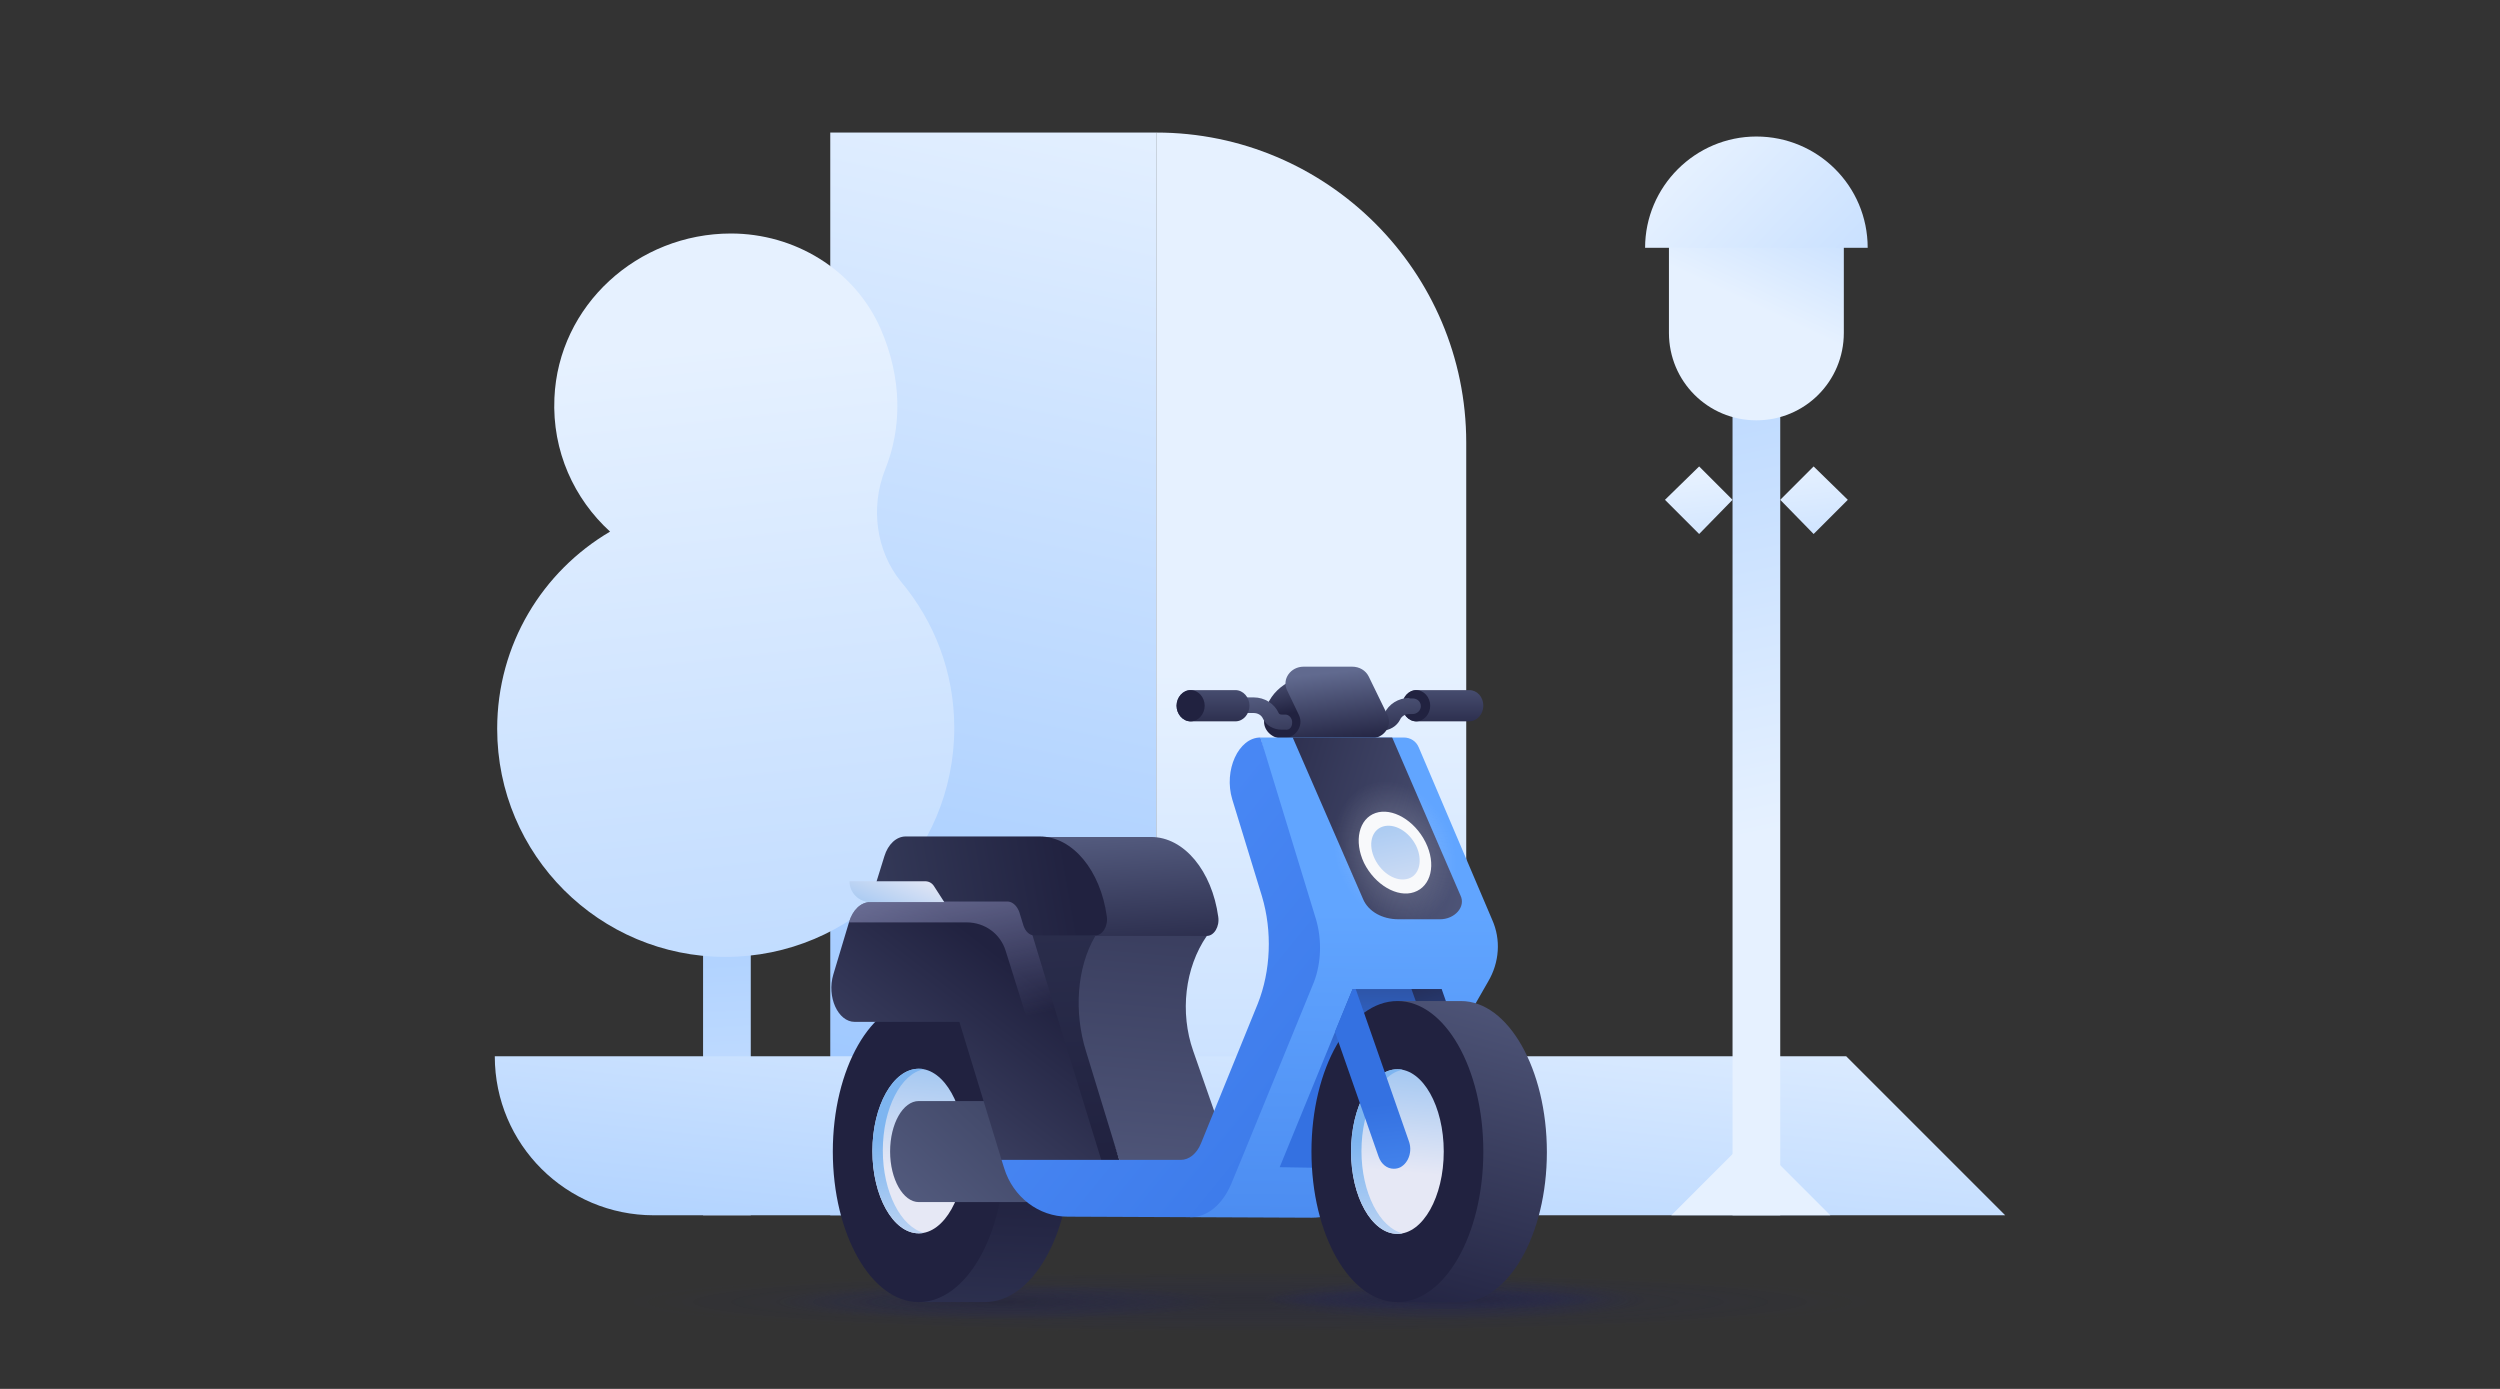
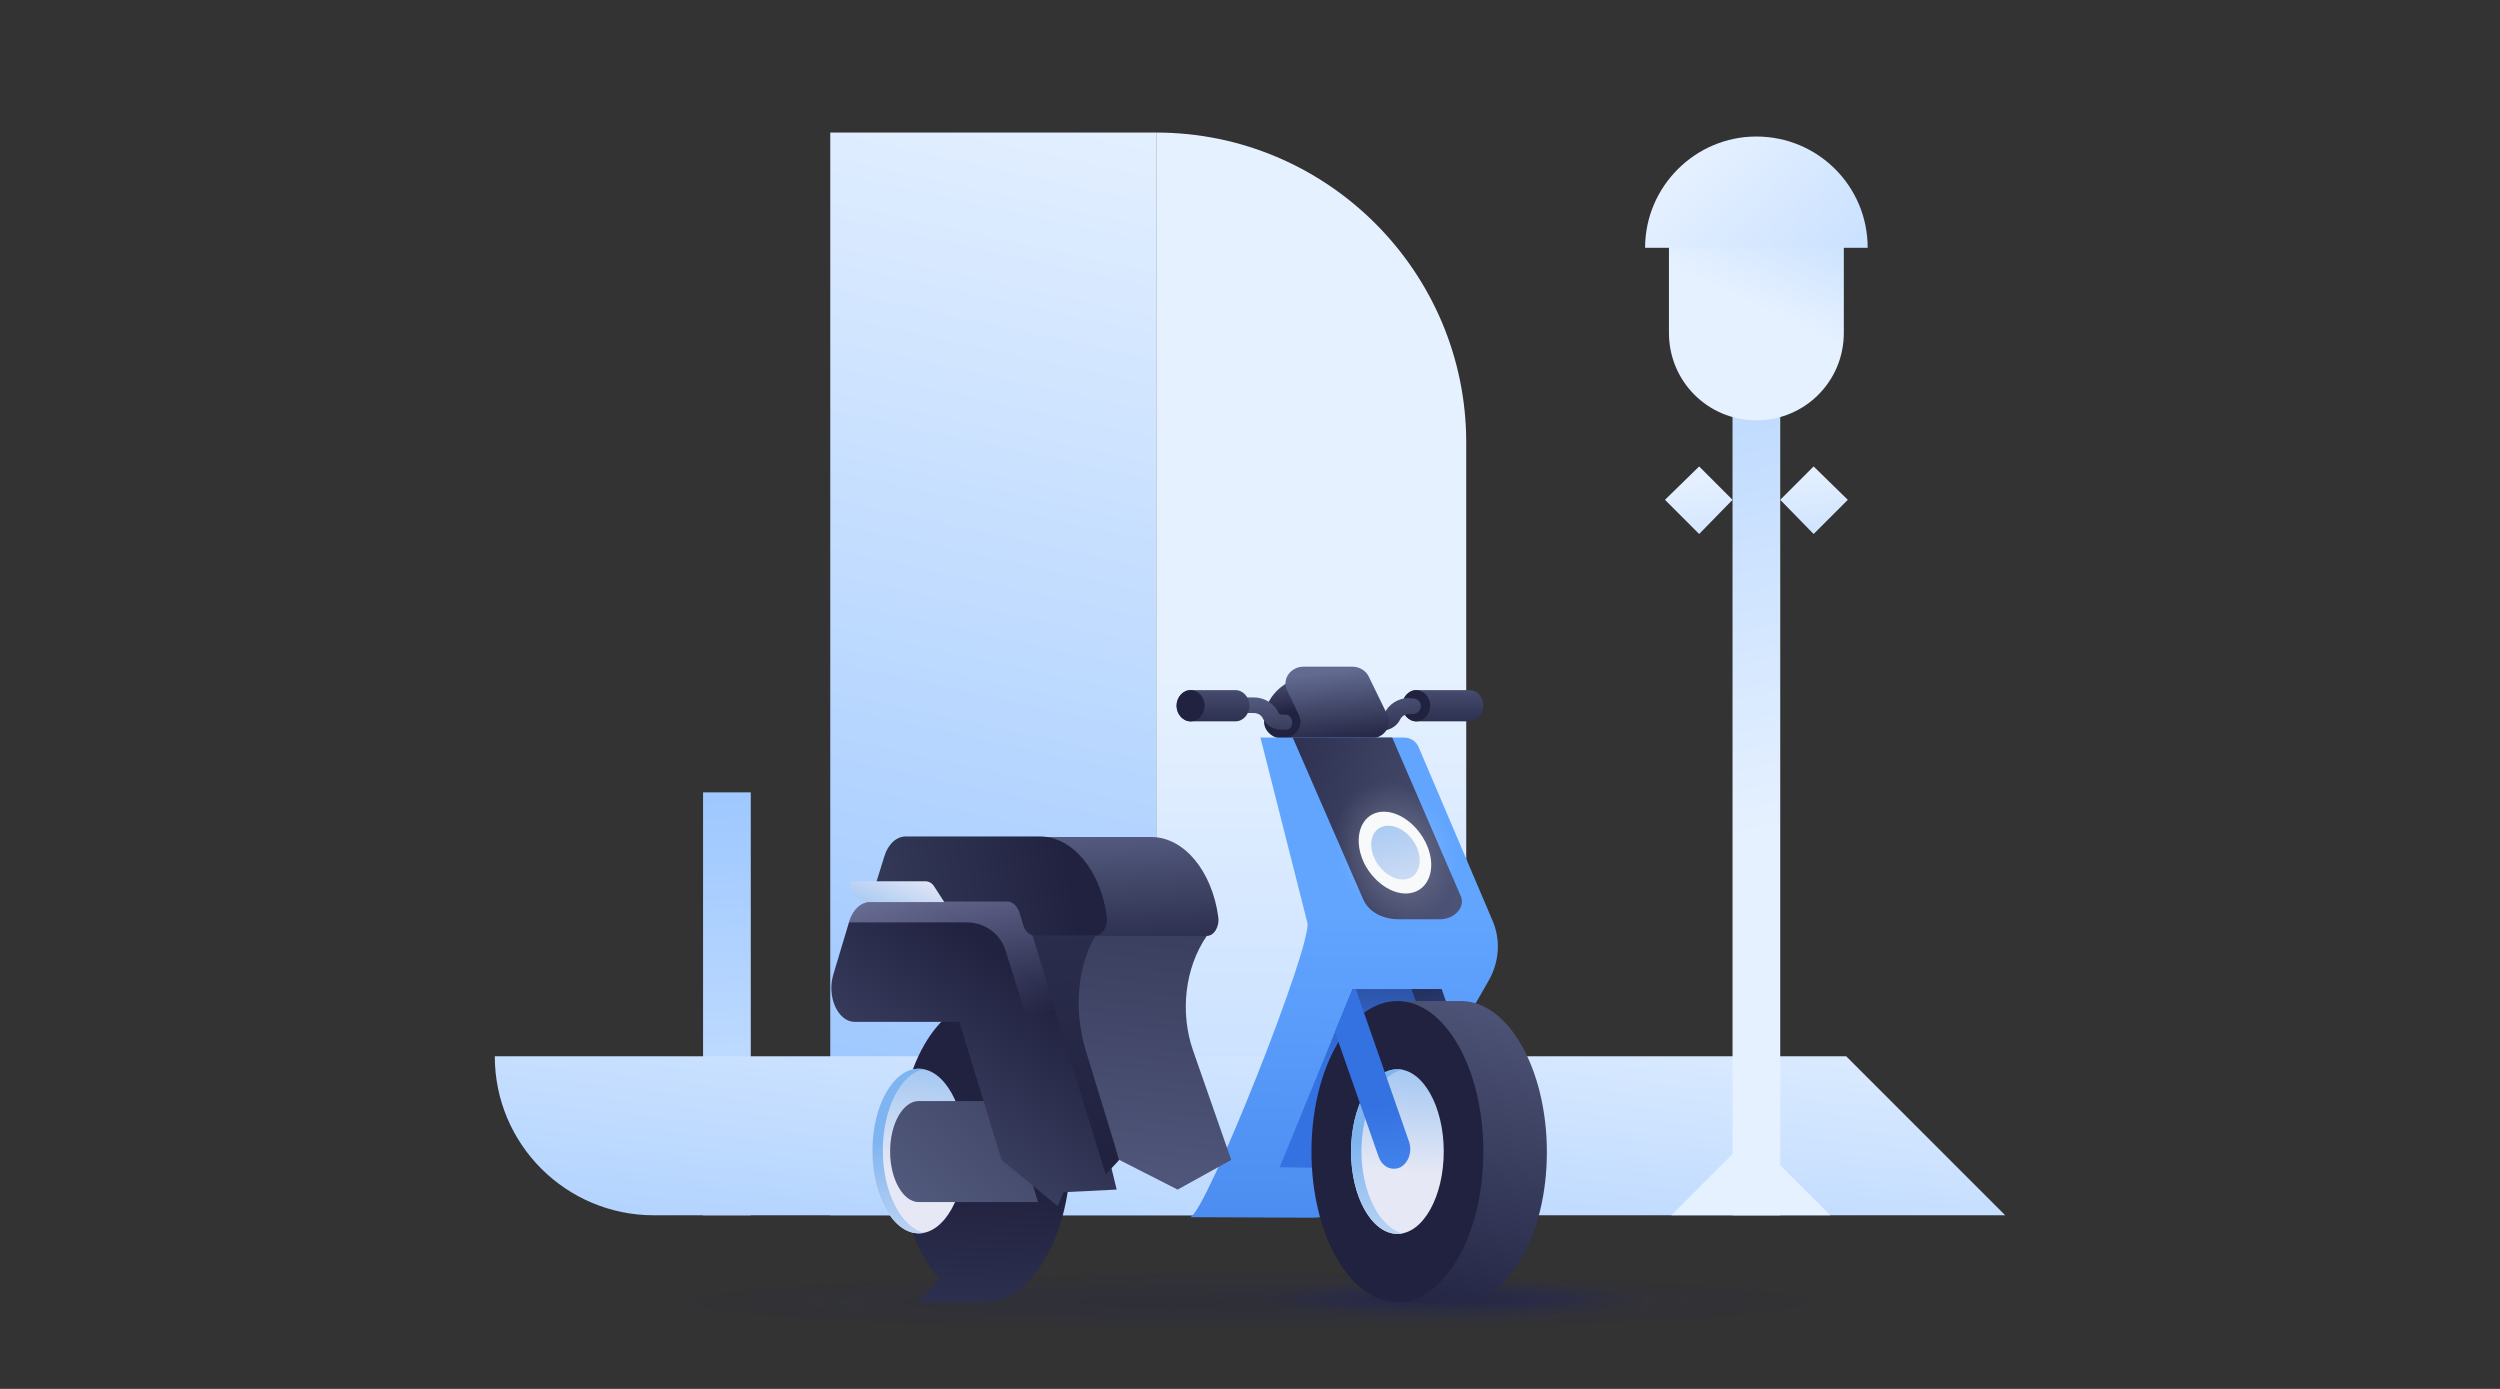
<svg xmlns="http://www.w3.org/2000/svg" width="288" height="160" viewBox="0 0 288 160" fill="none">
  <rect x="0" y="0" width="288" height="160" fill="#333333" stroke="none" />
  <g clip-path="url(#clip0)">
    <path d="M133.194 15.27H95.647V140H133.194V15.27Z" fill="url(#paint0_linear)" />
    <path d="M168.91 140H133.194V15.27C152.883 15.27 168.91 31.296 168.91 50.985V140Z" fill="url(#paint1_linear)" />
    <path d="M86.488 91.28H80.994V140H86.488V91.28Z" fill="url(#paint2_linear)" />
    <path d="M57 121.684H212.684L231 140H75.316C65.242 140 57 131.849 57 121.684Z" fill="url(#paint3_linear)" />
    <path d="M205.083 39.263H199.588V140H205.083V39.263Z" fill="url(#paint4_linear)" />
    <path d="M195.742 61.517L191.804 57.579L195.742 53.733L199.588 57.579L195.742 61.517Z" fill="url(#paint5_linear)" />
-     <path d="M208.929 61.517L205.083 57.579L208.929 53.733L212.867 57.579L208.929 61.517Z" fill="url(#paint6_linear)" />
+     <path d="M208.929 61.517L205.083 57.579L208.929 53.733L212.867 57.579Z" fill="url(#paint6_linear)" />
    <path d="M202.335 48.421C207.922 48.421 212.409 43.934 212.409 38.348V28.274H192.262V38.348C192.262 43.934 196.749 48.421 202.335 48.421Z" fill="url(#paint7_linear)" />
    <path d="M215.157 28.549H189.515C189.515 21.497 195.284 15.727 202.336 15.727C209.387 15.727 215.157 21.405 215.157 28.549Z" fill="url(#paint8_linear)" />
-     <path d="M101.965 54.099C103.889 49.337 103.98 43.659 101.416 37.798C98.394 31.021 91.525 26.9 84.199 26.9C73.484 26.9 64.326 35.142 63.868 45.857C63.594 51.992 66.158 57.487 70.279 61.242C62.495 65.821 57.275 74.246 57.275 83.954C57.275 98.515 69.088 110.237 83.558 110.237C98.119 110.237 109.933 98.423 109.933 83.862C109.933 77.451 107.643 71.59 103.797 67.011C100.958 63.532 100.225 58.495 101.965 54.099Z" fill="url(#paint9_linear)" />
    <path d="M192.537 140L201.695 130.842L210.852 140H192.537Z" fill="url(#paint10_linear)" />
    <g opacity="0.75">
      <path opacity="0.75" d="M144 153.6C183.765 153.6 216 151.988 216 150C216 148.012 183.765 146.4 144 146.4C104.236 146.4 72 148.012 72 150C72 151.988 104.236 153.6 144 153.6Z" fill="url(#paint11_radial)" />
      <path opacity="0.8" d="M167.52 152.1C179.714 152.1 189.6 151.025 189.6 149.7C189.6 148.374 179.714 147.3 167.52 147.3C155.325 147.3 145.44 148.374 145.44 149.7C145.44 151.025 155.325 152.1 167.52 152.1Z" fill="url(#paint12_radial)" />
-       <path opacity="0.75" d="M115.2 152.1C129.449 152.1 141 151.16 141 150C141 148.84 129.449 147.9 115.2 147.9C100.951 147.9 89.4 148.84 89.4 150C89.4 151.16 100.951 152.1 115.2 152.1Z" fill="url(#paint13_radial)" />
      <path opacity="0.8" d="M165.48 150.9C176.581 150.9 185.58 150.363 185.58 149.7C185.58 149.037 176.581 148.5 165.48 148.5C154.379 148.5 145.38 149.037 145.38 149.7C145.38 150.363 154.379 150.9 165.48 150.9Z" fill="url(#paint14_radial)" />
    </g>
    <path d="M169.26 79.5H163.2C162.3 79.5 161.58 80.34 161.58 81.3C161.58 82.32 162.3 83.1 163.2 83.1H169.26C170.16 83.1 170.88 82.26 170.88 81.3C170.88 80.28 170.16 79.5 169.26 79.5Z" fill="url(#paint15_linear)" />
    <path d="M163.14 79.5C162.24 79.5 161.52 80.34 161.52 81.3C161.52 82.26 162.24 83.1 163.14 83.1C164.04 83.1 164.76 82.26 164.76 81.3C164.76 80.34 164.04 79.5 163.14 79.5Z" fill="url(#paint16_linear)" />
    <path d="M162.36 80.4C161.1 80.4 159.96 81.12 159.48 82.2C159.42 82.26 159.3 82.38 159.12 82.38H157.2V84.18H159.12C160.08 84.18 160.92 83.64 161.28 82.92C161.46 82.5 161.88 82.26 162.36 82.26H162.72C163.26 82.26 163.68 81.84 163.68 81.36C163.68 80.82 163.26 80.46 162.72 80.46H162.36V80.4Z" fill="url(#paint17_linear)" />
    <path d="M150.96 77.88L155.28 77.7C156.96 81.06 154.56 85.08 150.9 85.08H147.72C146.58 85.08 145.62 84.18 145.62 83.16C145.56 80.34 147.96 78.06 150.96 77.88Z" fill="url(#paint18_linear)" />
    <path d="M148.86 83.22C148.86 82.74 148.5 82.32 148.08 82.32H147.66C147.48 82.32 147.36 82.26 147.3 82.14C146.82 81.06 145.68 80.34 144.42 80.34H142.38V82.14H144.42C144.9 82.14 145.32 82.38 145.5 82.8C145.86 83.58 146.7 84.06 147.66 84.06H148.08C148.56 84.12 148.86 83.76 148.86 83.22Z" fill="url(#paint19_linear)" />
    <path d="M159.84 82.38L157.68 77.94C157.32 77.22 156.6 76.8 155.76 76.8H150.18C148.68 76.8 147.66 78.24 148.26 79.5L149.64 82.38C150.24 83.64 149.22 85.08 147.72 85.08H157.86C159.42 85.08 160.44 83.64 159.84 82.38Z" fill="url(#paint20_linear)" />
    <path d="M142.32 79.5H137.16C136.26 79.5 135.54 80.34 135.54 81.3C135.54 82.26 136.26 83.1 137.16 83.1H142.32C143.22 83.1 143.94 82.26 143.94 81.3C143.94 80.34 143.22 79.5 142.32 79.5Z" fill="url(#paint21_linear)" />
    <path d="M137.16 79.5C136.26 79.5 135.54 80.34 135.54 81.3C135.54 82.26 136.26 83.1 137.16 83.1C138.06 83.1 138.78 82.26 138.78 81.3C138.78 80.34 138.06 79.5 137.16 79.5Z" fill="url(#paint22_linear)" />
    <path d="M113.46 115.32C108 115.32 103.56 123.06 103.56 132.66C103.56 138.84 105.42 144.24 108.18 147.3L105.84 150H113.46C118.92 150 123.36 142.26 123.36 132.66C123.36 123.06 118.92 115.32 113.46 115.32Z" fill="url(#paint23_linear)" />
    <path d="M139.02 107.82C139.86 107.82 140.52 106.74 140.34 105.6C139.62 100.38 136.44 96.42 132.6 96.42H119.82C117.36 96.42 111.66 98.94 111.66 102H117.66C118.26 102 118.86 102.48 119.1 103.14L120.36 106.68C120.6 107.4 124.56 113.22 124.56 113.22L139.02 107.82Z" fill="url(#paint24_linear)" />
    <path d="M171.9 105.96L163.44 86.1C163.14 85.38 162.48 84.96 161.7 84.96H145.2L150.6 106.26C151.32 108.54 138.84 139.98 137.1 140.22L151.14 140.28C153.84 140.28 156.72 138.78 158.1 136.38L159.66 133.62L171.42 113.1C172.74 110.88 172.92 108.24 171.9 105.96Z" fill="url(#paint25_linear)" />
    <path d="M165.9 105.9H161.1C159.24 105.9 157.62 105 157.02 103.56L148.92 84.96H160.38L168.24 103.14C168.9 104.46 167.58 105.9 165.9 105.9Z" fill="url(#paint26_linear)" />
    <path opacity="0.4" d="M153.9 100.5C156.3 105.3 161.22 108.18 164.88 106.92C168.66 105.66 169.8 100.74 167.4 95.94C165 91.14 160.08 88.26 156.42 89.52C152.76 90.84 151.62 95.7 153.9 100.5Z" fill="url(#paint27_radial)" />
    <path d="M157.14 99.42C158.4 101.94 160.98 103.44 162.9 102.78C164.88 102.12 165.48 99.54 164.22 97.02C162.96 94.5 160.38 93 158.46 93.66C156.54 94.32 155.94 96.9 157.14 99.42Z" fill="#F8F9FB" />
    <path d="M155.82 113.94L147.42 134.46L158.22 134.64L166.08 113.94H155.82Z" fill="url(#paint28_linear)" />
    <path d="M172.26 131.58L166.08 113.94H162.6L169.44 133.14C169.68 133.86 170.28 134.28 170.88 134.28C171.06 134.28 171.3 134.22 171.48 134.1C172.26 133.68 172.62 132.54 172.26 131.58Z" fill="url(#paint29_linear)" />
    <path d="M168.3 115.32H160.98L163.56 117.42C160.44 120.36 158.34 126.06 158.34 132.66C158.34 138.66 160.08 143.88 162.72 147L160.98 150H168.3C173.76 150 178.2 142.26 178.2 132.72C178.2 123.18 173.76 115.32 168.3 115.32Z" fill="url(#paint30_linear)" />
    <path d="M160.98 150C166.44 150 170.88 142.26 170.88 132.66C170.88 123.06 166.44 115.32 160.98 115.32C155.52 115.32 151.08 123.06 151.08 132.66C151.08 142.26 155.52 150 160.98 150Z" fill="#212240" />
    <path d="M155.64 132.66C155.64 137.88 158.04 142.14 160.98 142.14C163.92 142.14 166.32 137.88 166.32 132.66C166.32 127.44 163.92 123.18 160.98 123.18C158.04 123.18 155.64 127.44 155.64 132.66Z" fill="url(#paint31_linear)" />
    <path d="M156.84 132.6C156.84 127.74 158.94 123.72 161.58 123.24C161.4 123.18 161.16 123.18 160.98 123.18C158.04 123.18 155.64 127.44 155.64 132.66C155.64 137.88 158.04 142.14 160.98 142.14C161.16 142.14 161.4 142.14 161.58 142.08C158.94 141.42 156.84 137.4 156.84 132.6Z" fill="url(#paint32_linear)" />
    <path d="M137.46 121.08C135.9 116.64 136.5 111.48 139.02 107.82H126.12C123.6 111.48 123 116.64 124.56 121.08L128.94 133.62L135.66 137.04L141.84 133.62L137.46 121.08Z" fill="url(#paint33_linear)" />
-     <path d="M105.84 150C111.3 150 115.74 142.26 115.74 132.66C115.74 123.06 111.3 115.32 105.84 115.32C100.38 115.32 95.94 123.12 95.94 132.66C95.94 142.2 100.38 150 105.84 150Z" fill="#212240" />
    <path d="M100.5 132.6C100.5 137.82 102.9 142.08 105.84 142.08C108.78 142.08 111.18 137.82 111.18 132.6C111.18 127.38 108.78 123.12 105.84 123.12C102.9 123.12 100.5 127.38 100.5 132.6Z" fill="url(#paint34_linear)" />
    <path d="M101.7 132.54C101.7 127.68 103.8 123.66 106.44 123.18C106.26 123.12 106.02 123.12 105.84 123.12C102.9 123.12 100.5 127.38 100.5 132.6C100.5 137.82 102.9 142.08 105.84 142.08C106.02 142.08 106.26 142.08 106.44 142.02C103.8 141.36 101.7 137.34 101.7 132.54Z" fill="url(#paint35_linear)" />
    <path d="M116.04 126.84H105.84C104.04 126.84 102.54 129.42 102.54 132.66C102.54 135.84 104.04 138.48 105.84 138.48H119.58L116.04 126.84Z" fill="url(#paint36_linear)" />
    <path d="M120.84 104.88L113.88 99.66L100.26 103.92C99.18 103.92 98.22 104.82 97.8 106.26L96 112.26C95.22 114.84 96.54 117.72 98.46 117.72H110.52L115.38 133.62L121.86 138.96L122.52 137.34L128.64 137.04L120.84 104.88Z" fill="url(#paint37_linear)" />
    <path d="M123.72 134.64L128.16 135L120.84 104.88L113.88 99.66L100.26 103.92C99.18 103.92 98.22 104.82 97.8 106.26H111.36C113.46 106.26 115.26 107.58 115.86 109.56L123.72 134.64Z" fill="url(#paint38_linear)" />
    <path d="M126.18 107.82L120.78 106.92L120.72 106.68H118.62L122.34 118.92L127.38 135.3L128.94 133.62L125.1 121.08C123.72 116.64 124.02 111.48 126.18 107.82Z" fill="url(#paint39_linear)" />
    <path d="M117.42 105.06L117.9 106.62C118.14 107.34 118.62 107.76 119.16 107.76H120.96H126.18C127.02 107.76 127.68 106.68 127.5 105.54C126.78 100.32 123.6 96.36 119.76 96.36H104.34C103.26 96.36 102.3 97.26 101.88 98.64L100.26 103.86H116.16C116.7 103.92 117.18 104.4 117.42 105.06Z" fill="url(#paint40_linear)" />
-     <path d="M151.62 105.96L145.2 84.96C142.68 84.96 140.94 88.74 141.96 92.1L145.38 103.26C146.58 107.28 146.4 111.84 144.9 115.62L138.36 131.7C137.88 132.9 136.98 133.62 136.02 133.62H115.38L115.68 134.58C116.7 137.88 119.64 140.16 123 140.16L137.16 140.22C139.08 140.22 140.82 138.78 141.84 136.38L142.98 133.62L151.38 113.1C152.22 110.88 152.28 108.24 151.62 105.96Z" fill="url(#paint41_linear)" />
    <path d="M162.3 131.46L156.18 113.94H155.82L153.78 118.86L158.82 133.26C159.12 134.1 159.78 134.64 160.56 134.64C160.86 134.64 161.1 134.58 161.34 134.46C162.3 133.92 162.72 132.6 162.3 131.46Z" fill="url(#paint42_linear)" />
    <path d="M158.4 99C159.24 100.68 160.92 101.64 162.24 101.22C163.56 100.8 163.92 99.06 163.14 97.44C162.3 95.76 160.62 94.8 159.3 95.22C157.98 95.64 157.56 97.32 158.4 99Z" fill="url(#paint43_linear)" />
    <path d="M107.58 102.06C107.34 101.7 106.98 101.52 106.56 101.52H98.76H97.86C97.86 102.84 98.94 103.92 100.26 103.92H105.9H108.78L107.58 102.06Z" fill="url(#paint44_linear)" />
  </g>
  <defs>
    <linearGradient id="paint0_linear" x1="129.369" y1="9.213" x2="94.433" y2="169.1" gradientUnits="userSpaceOnUse">
      <stop offset="0" stop-color="#E6F1FF" />
      <stop offset="1" stop-color="#84B9FF" />
    </linearGradient>
    <linearGradient id="paint1_linear" x1="151.048" y1="77.261" x2="151.048" y2="246.82" gradientUnits="userSpaceOnUse">
      <stop offset="0" stop-color="#E6F1FF" />
      <stop offset="1" stop-color="#84B9FF" />
    </linearGradient>
    <linearGradient id="paint2_linear" x1="86.094" y1="161.734" x2="81.209" y2="66.187" gradientUnits="userSpaceOnUse">
      <stop offset="0" stop-color="#E6F1FF" />
      <stop offset="1" stop-color="#84B9FF" />
    </linearGradient>
    <linearGradient id="paint3_linear" x1="146.888" y1="104.456" x2="138.036" y2="186.571" gradientUnits="userSpaceOnUse">
      <stop offset="0" stop-color="#E6F1FF" />
      <stop offset="1" stop-color="#84B9FF" />
    </linearGradient>
    <linearGradient id="paint4_linear" x1="203.706" y1="96.055" x2="177.606" y2="-25.745" gradientUnits="userSpaceOnUse">
      <stop offset="0" stop-color="#E6F1FF" />
      <stop offset="1" stop-color="#84B9FF" />
    </linearGradient>
    <linearGradient id="paint5_linear" x1="195.391" y1="54.934" x2="199.512" y2="90.344" gradientUnits="userSpaceOnUse">
      <stop offset="0" stop-color="#E6F1FF" />
      <stop offset="1" stop-color="#84B9FF" />
    </linearGradient>
    <linearGradient id="paint6_linear" x1="208.477" y1="53.41" x2="212.598" y2="88.821" gradientUnits="userSpaceOnUse">
      <stop offset="0" stop-color="#E6F1FF" />
      <stop offset="1" stop-color="#84B9FF" />
    </linearGradient>
    <linearGradient id="paint7_linear" x1="201.982" y1="35.199" x2="219.839" y2="-2.806" gradientUnits="userSpaceOnUse">
      <stop offset="0" stop-color="#E6F1FF" />
      <stop offset="1" stop-color="#84B9FF" />
    </linearGradient>
    <linearGradient id="paint8_linear" x1="194.21" y1="17.982" x2="249.004" y2="70.64" gradientUnits="userSpaceOnUse">
      <stop offset="0" stop-color="#E6F1FF" />
      <stop offset="1" stop-color="#84B9FF" />
    </linearGradient>
    <linearGradient id="paint9_linear" x1="79.02" y1="40.056" x2="99.473" y2="230.54" gradientUnits="userSpaceOnUse">
      <stop offset="0" stop-color="#E6F1FF" />
      <stop offset="1" stop-color="#84B9FF" />
    </linearGradient>
    <linearGradient id="paint10_linear" x1="465.78" y1="-270.871" x2="624.081" y2="-515.404" gradientUnits="userSpaceOnUse">
      <stop offset="0" stop-color="#E6F1FF" />
      <stop offset="1" stop-color="#84B9FF" />
    </linearGradient>
    <radialGradient id="paint11_radial" cx="0" cy="0" r="1" gradientUnits="userSpaceOnUse" gradientTransform="translate(144 149.983) rotate(90) scale(3.6 72)">
      <stop stop-color="#212240" stop-opacity="0.51" />
      <stop offset="1" stop-color="#23266A" stop-opacity="0" />
    </radialGradient>
    <radialGradient id="paint12_radial" cx="0" cy="0" r="1" gradientUnits="userSpaceOnUse" gradientTransform="translate(167.519 149.683) rotate(90) scale(2.4 22.079)">
      <stop stop-color="#212240" />
      <stop offset="1" stop-color="#23266A" stop-opacity="0" />
    </radialGradient>
    <radialGradient id="paint13_radial" cx="0" cy="0" r="1" gradientUnits="userSpaceOnUse" gradientTransform="translate(115.187 149.983) rotate(90) scale(2.1 25.807)">
      <stop stop-color="#212240" />
      <stop offset="1" stop-color="#23266A" stop-opacity="0" />
    </radialGradient>
    <radialGradient id="paint14_radial" cx="0" cy="0" r="1" gradientUnits="userSpaceOnUse" gradientTransform="translate(165.485 149.684) rotate(90) scale(1.2 20.072)">
      <stop stop-color="#212240" />
      <stop offset="1" stop-color="#23266A" stop-opacity="0" />
    </radialGradient>
    <linearGradient id="paint15_linear" x1="166.2" y1="75.599" x2="166.2" y2="84.904" gradientUnits="userSpaceOnUse">
      <stop stop-color="#616A8F" />
      <stop offset="1" stop-color="#212240" />
    </linearGradient>
    <linearGradient id="paint16_linear" x1="161.161" y1="73.503" x2="162.061" y2="77.103" gradientUnits="userSpaceOnUse">
      <stop stop-color="#373D5C" />
      <stop offset="1" stop-color="#212240" />
    </linearGradient>
    <linearGradient id="paint17_linear" x1="159.959" y1="77.021" x2="160.759" y2="86.521" gradientUnits="userSpaceOnUse">
      <stop stop-color="#616A8F" />
      <stop offset="1" stop-color="#212240" />
    </linearGradient>
    <linearGradient id="paint18_linear" x1="149.591" y1="75.472" x2="150.791" y2="81.772" gradientUnits="userSpaceOnUse">
      <stop stop-color="#616A8F" />
      <stop offset="1" stop-color="#212240" />
    </linearGradient>
    <linearGradient id="paint19_linear" x1="145.249" y1="78.26" x2="146.049" y2="87.76" gradientUnits="userSpaceOnUse">
      <stop stop-color="#616A8F" />
      <stop offset="1" stop-color="#212240" />
    </linearGradient>
    <linearGradient id="paint20_linear" x1="153.166" y1="77.522" x2="154.066" y2="85.922" gradientUnits="userSpaceOnUse">
      <stop stop-color="#616A8F" />
      <stop offset="1" stop-color="#212240" />
    </linearGradient>
    <linearGradient id="paint21_linear" x1="139.74" y1="75.599" x2="139.74" y2="84.904" gradientUnits="userSpaceOnUse">
      <stop stop-color="#616A8F" />
      <stop offset="1" stop-color="#212240" />
    </linearGradient>
    <linearGradient id="paint22_linear" x1="135.211" y1="73.503" x2="136.111" y2="77.103" gradientUnits="userSpaceOnUse">
      <stop stop-color="#373D5C" />
      <stop offset="1" stop-color="#212240" />
    </linearGradient>
    <linearGradient id="paint23_linear" x1="112.191" y1="163.485" x2="113.291" y2="136.785" gradientUnits="userSpaceOnUse">
      <stop stop-color="#373D5C" />
      <stop offset="1" stop-color="#212240" />
    </linearGradient>
    <linearGradient id="paint24_linear" x1="124.405" y1="76.263" x2="126.505" y2="112.413" gradientUnits="userSpaceOnUse">
      <stop offset="0.435" stop-color="#616A8F" />
      <stop offset="1" stop-color="#212240" />
    </linearGradient>
    <linearGradient id="paint25_linear" x1="155.274" y1="83.445" x2="154.224" y2="180.345" gradientUnits="userSpaceOnUse">
      <stop offset="0.223" stop-color="#61A5FF" />
      <stop offset="1" stop-color="#3471E1" />
    </linearGradient>
    <linearGradient id="paint26_linear" x1="184.735" y1="102.942" x2="137.335" y2="88.391" gradientUnits="userSpaceOnUse">
      <stop stop-color="#616A8F" />
      <stop offset="1" stop-color="#212240" />
    </linearGradient>
    <radialGradient id="paint27_radial" cx="0" cy="0" r="1" gradientUnits="userSpaceOnUse" gradientTransform="translate(160.702 98.248) rotate(66.891) scale(8.489 6.793)">
      <stop offset="0.227" stop-color="#F8F9FB" stop-opacity="0.5" />
      <stop offset="0.999" stop-color="#F8F9FB" stop-opacity="0" />
    </radialGradient>
    <linearGradient id="paint28_linear" x1="157.029" y1="98.472" x2="156.771" y2="122.243" gradientUnits="userSpaceOnUse">
      <stop stop-color="#212240" />
      <stop offset="1" stop-color="#3471E1" />
    </linearGradient>
    <linearGradient id="paint29_linear" x1="163.389" y1="109.633" x2="170.18" y2="131.72" gradientUnits="userSpaceOnUse">
      <stop stop-color="#212240" />
      <stop offset="1" stop-color="#3471E1" />
    </linearGradient>
    <linearGradient id="paint30_linear" x1="176.754" y1="99.312" x2="162.354" y2="152.912" gradientUnits="userSpaceOnUse">
      <stop stop-color="#616A8F" />
      <stop offset="1" stop-color="#212240" />
    </linearGradient>
    <linearGradient id="paint31_linear" x1="160.783" y1="134.99" x2="162.383" y2="116.29" gradientUnits="userSpaceOnUse">
      <stop offset="0" stop-color="#E6E8F5" />
      <stop offset="1" stop-color="#7EB5F0" />
    </linearGradient>
    <linearGradient id="paint32_linear" x1="158.965" y1="149.91" x2="158.665" y2="131.41" gradientUnits="userSpaceOnUse">
      <stop offset="0" stop-color="#E6E8F5" />
      <stop offset="1" stop-color="#7EB5F0" />
    </linearGradient>
    <linearGradient id="paint33_linear" x1="129.655" y1="160.214" x2="137.246" y2="73.182" gradientUnits="userSpaceOnUse">
      <stop stop-color="#616A8F" />
      <stop offset="1" stop-color="#212240" />
    </linearGradient>
    <linearGradient id="paint34_linear" x1="105.643" y1="134.931" x2="107.243" y2="116.231" gradientUnits="userSpaceOnUse">
      <stop offset="0" stop-color="#E6E8F5" />
      <stop offset="1" stop-color="#7EB5F0" />
    </linearGradient>
    <linearGradient id="paint35_linear" x1="103.825" y1="149.851" x2="103.525" y2="131.351" gradientUnits="userSpaceOnUse">
      <stop offset="0" stop-color="#E6E8F5" />
      <stop offset="1" stop-color="#7EB5F0" />
    </linearGradient>
    <linearGradient id="paint36_linear" x1="122.78" y1="121.25" x2="96.38" y2="149.9" gradientUnits="userSpaceOnUse">
      <stop offset="0.001" stop-color="#373D5C" />
      <stop offset="0.998" stop-color="#616A8F" />
    </linearGradient>
    <linearGradient id="paint37_linear" x1="88.672" y1="153.065" x2="119.472" y2="113.365" gradientUnits="userSpaceOnUse">
      <stop stop-color="#616A8F" />
      <stop offset="1" stop-color="#212240" />
    </linearGradient>
    <linearGradient id="paint38_linear" x1="99.292" y1="50.692" x2="112.492" y2="118.192" gradientUnits="userSpaceOnUse">
      <stop stop-color="#B1B4D8" stop-opacity="0.42" />
      <stop offset="0.519" stop-color="#B1B4D8" />
      <stop offset="1" stop-color="#A6ABE4" stop-opacity="0" />
    </linearGradient>
    <linearGradient id="paint39_linear" x1="121.026" y1="69.642" x2="124.476" y2="132.942" gradientUnits="userSpaceOnUse">
      <stop stop-color="#373D5C" />
      <stop offset="1" stop-color="#212240" />
    </linearGradient>
    <linearGradient id="paint40_linear" x1="97.536" y1="105.185" x2="123.186" y2="100.685" gradientUnits="userSpaceOnUse">
      <stop stop-color="#373D5C" />
      <stop offset="1" stop-color="#212240" />
    </linearGradient>
    <linearGradient id="paint41_linear" x1="125.029" y1="106.265" x2="172.629" y2="145.065" gradientUnits="userSpaceOnUse">
      <stop stop-color="#4988F5" />
      <stop offset="1" stop-color="#3471E1" />
    </linearGradient>
    <linearGradient id="paint42_linear" x1="160.709" y1="149.723" x2="158.309" y2="127.323" gradientUnits="userSpaceOnUse">
      <stop stop-color="#61A5FF" />
      <stop offset="1" stop-color="#3471E1" />
    </linearGradient>
    <linearGradient id="paint43_linear" x1="162.643" y1="106.792" x2="158.043" y2="85.892" gradientUnits="userSpaceOnUse">
      <stop offset="0" stop-color="#E6E8F5" />
      <stop offset="1" stop-color="#7EB5F0" />
    </linearGradient>
    <linearGradient id="paint44_linear" x1="104.516" y1="99.89" x2="100.616" y2="109.19" gradientUnits="userSpaceOnUse">
      <stop offset="0" stop-color="#E6E8F5" />
      <stop offset="1" stop-color="#7EB5F0" />
    </linearGradient>
    <clipPath id="clip0">
      <rect width="288" height="160" fill="white" />
    </clipPath>
  </defs>
</svg>